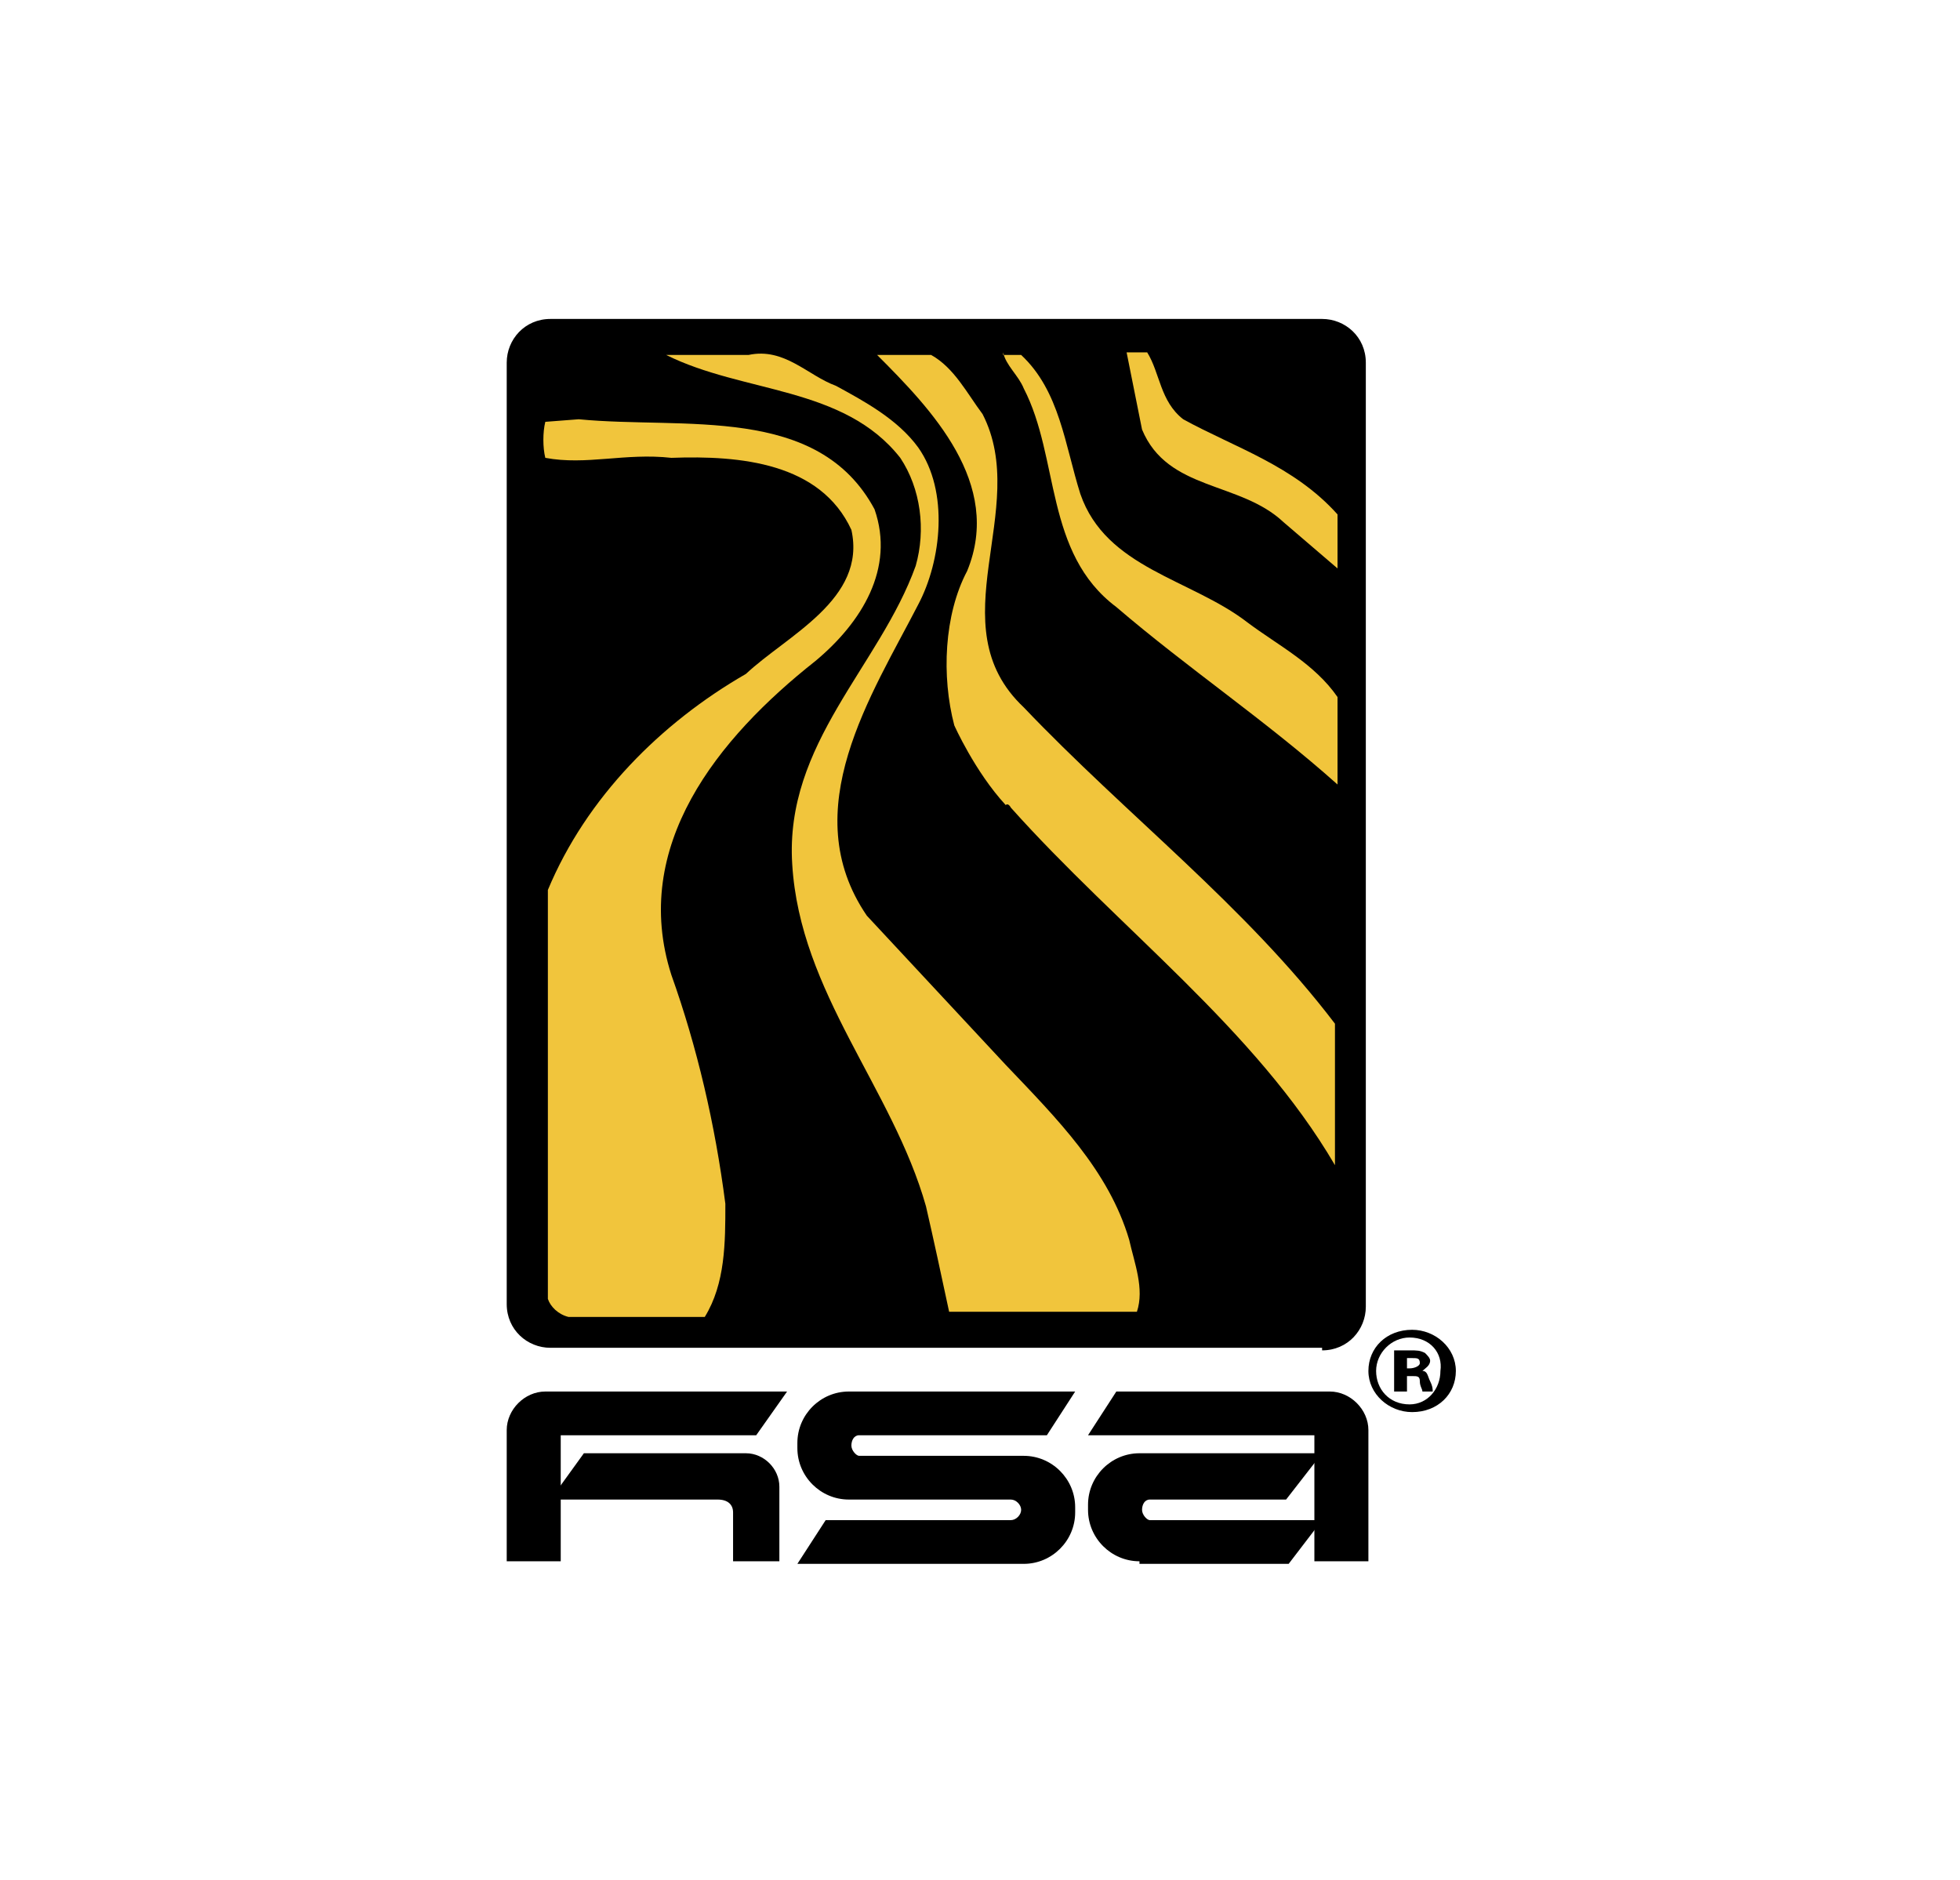
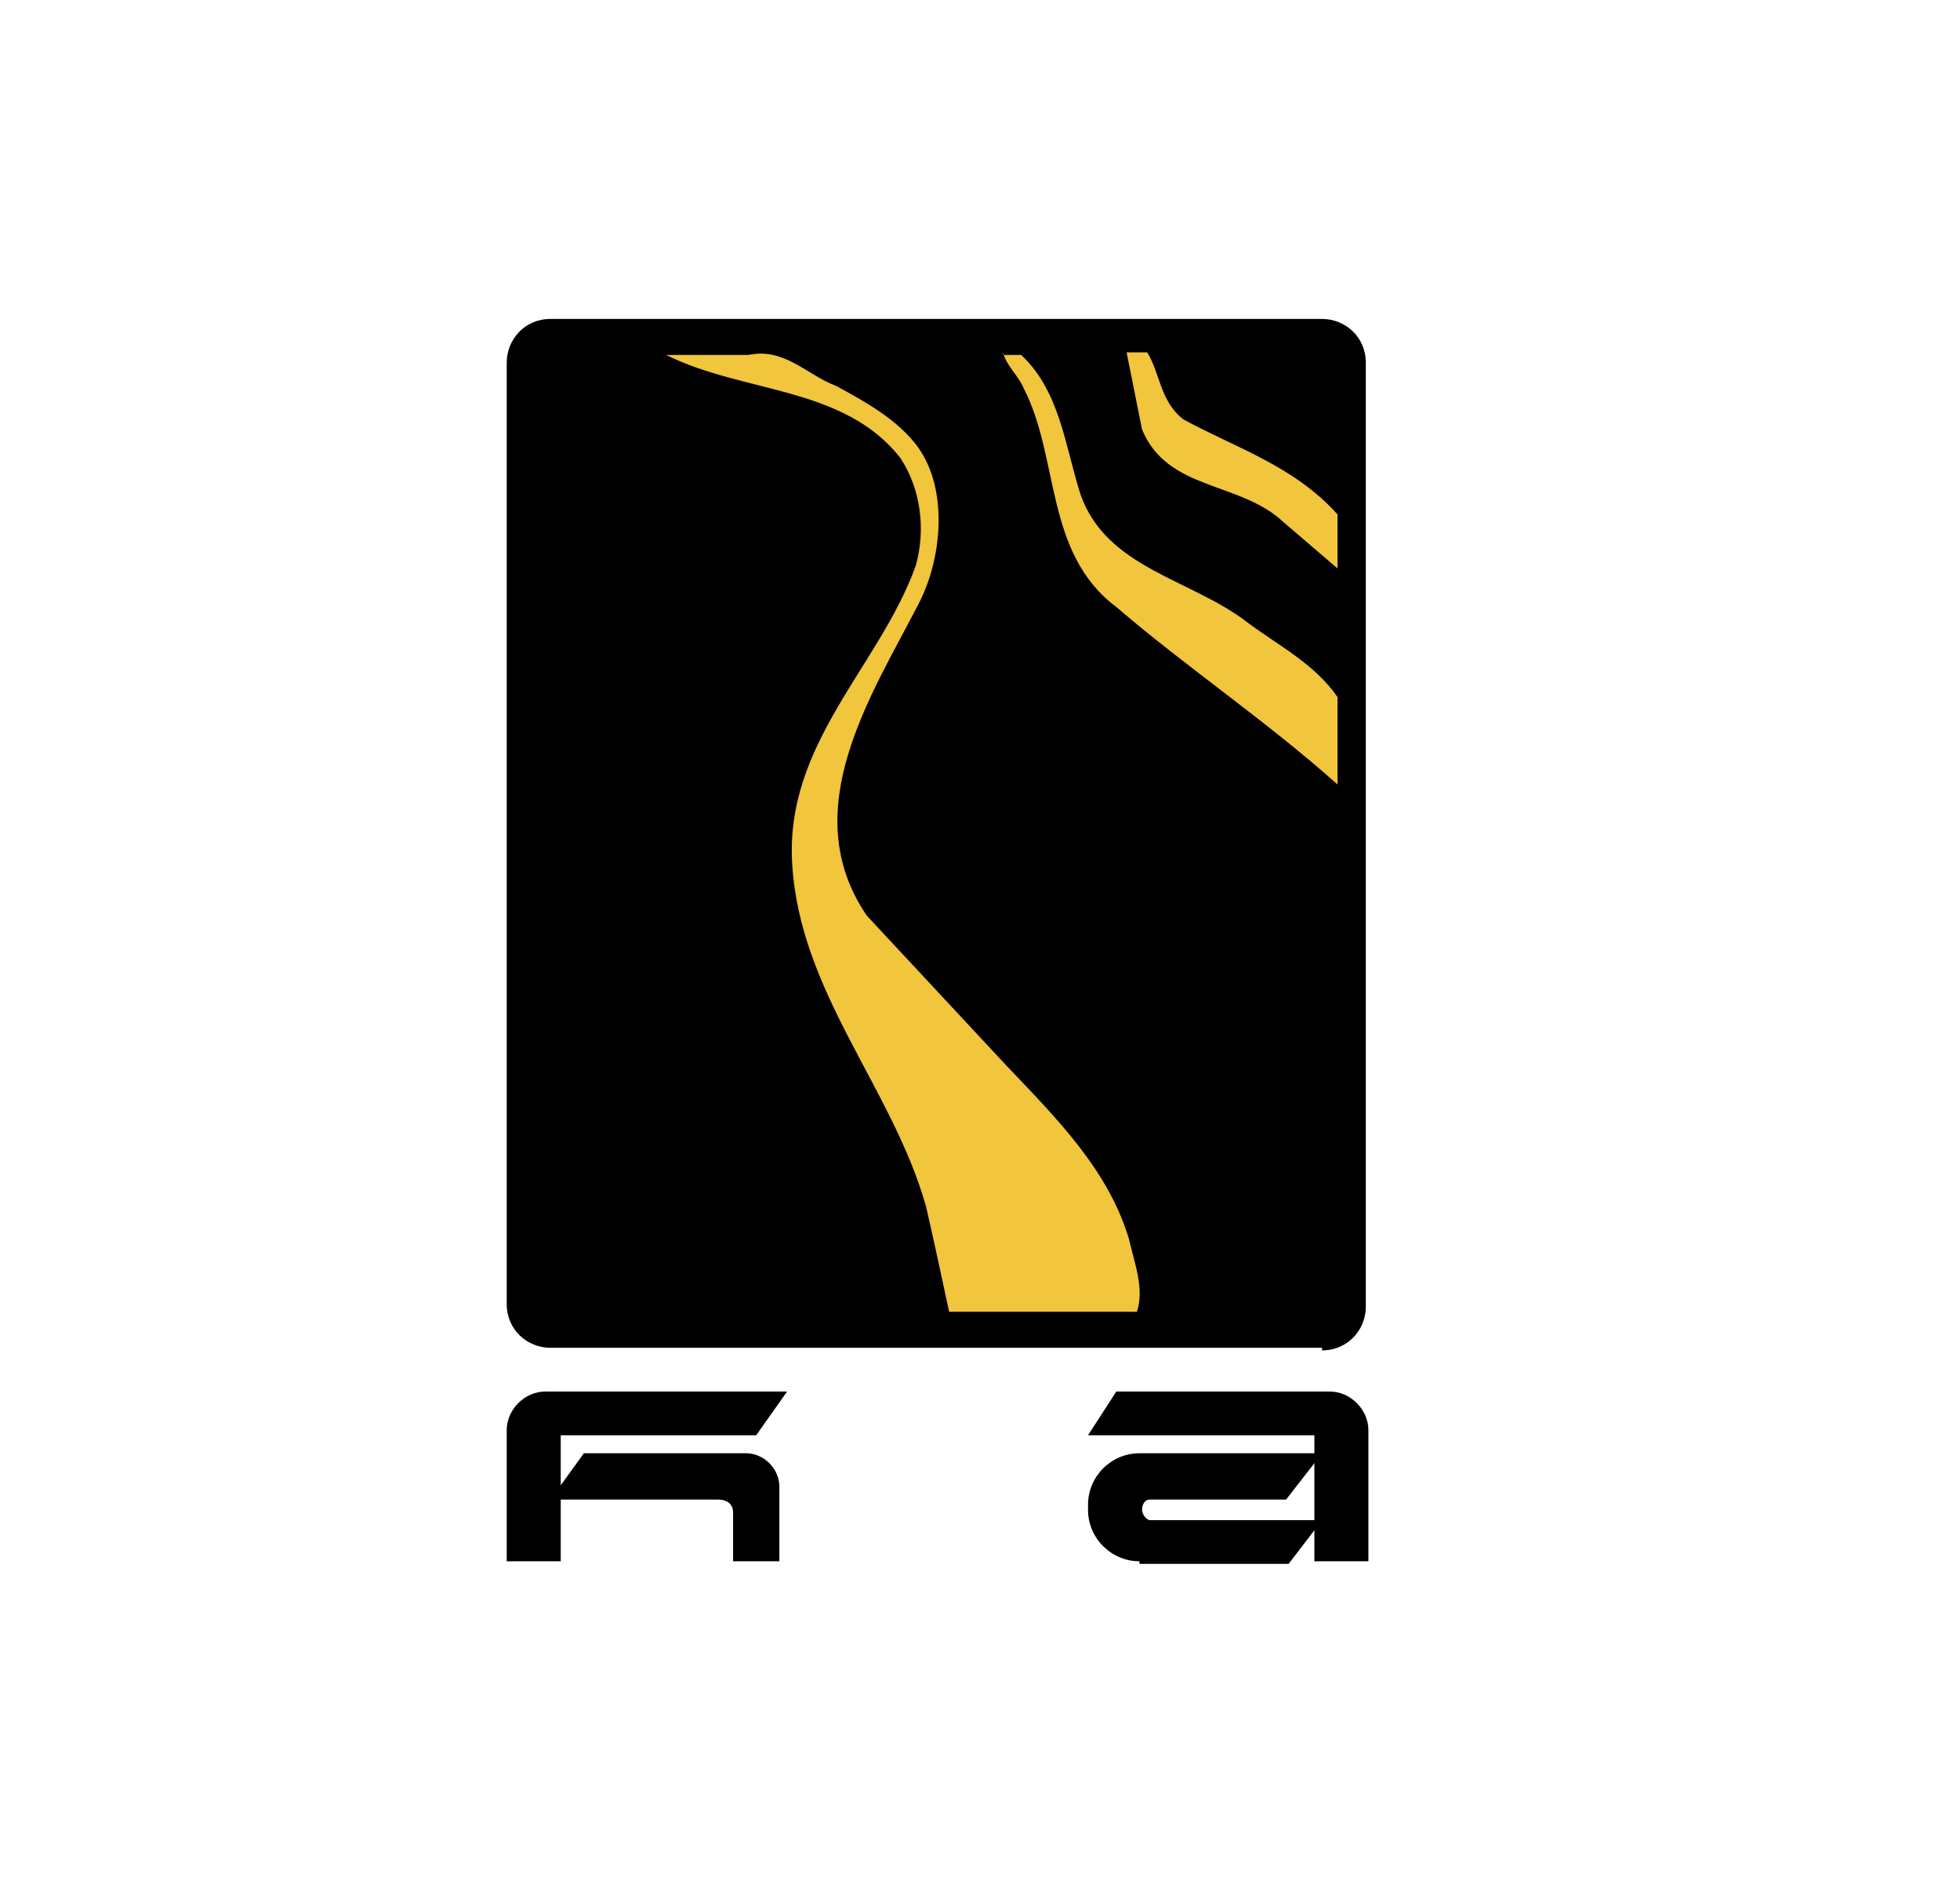
<svg xmlns="http://www.w3.org/2000/svg" version="1.1" id="Layer_1" x="0px" y="0px" viewBox="0 0 76.2 73.1" style="enable-background:new 0 0 76.2 73.1;" xml:space="preserve">
  <style type="text/css">
	.st0{fill:#F1C53C;}
</style>
  <g>
-     <path d="M54.9,51.7c0.9,0,1.7,0.7,1.7,1.6c0,0.9-0.7,1.6-1.7,1.6c-0.9,0-1.7-0.7-1.7-1.6C53.2,52.4,53.9,51.7,54.9,51.7L54.9,51.7z    M54.8,52c-0.7,0-1.3,0.6-1.3,1.3c0,0.7,0.5,1.3,1.3,1.3c0.7,0,1.2-0.6,1.2-1.3C56.1,52.6,55.6,52,54.8,52L54.8,52L54.8,52z    M54.6,54.1h-0.4v-1.6c0.1,0,0.4,0,0.6,0c0.3,0,0.4,0,0.6,0.1c0.1,0.1,0.2,0.2,0.2,0.3c0,0.2-0.2,0.3-0.3,0.4v0   c0.2,0,0.2,0.2,0.3,0.4c0.1,0.2,0.1,0.3,0.1,0.4h-0.4c0-0.1-0.1-0.2-0.1-0.4c0-0.2-0.1-0.2-0.3-0.2h-0.2V54.1z M54.6,53.2h0.2   c0.2,0,0.4-0.1,0.4-0.2c0-0.2-0.1-0.2-0.3-0.2c-0.1,0-0.2,0-0.2,0V53.2z" />
    <path d="M51.4,52.5c1,0,1.7-0.8,1.7-1.7V14.1c0-1-0.8-1.7-1.7-1.7h-30c-1,0-1.7,0.8-1.7,1.7v36.6c0,1,0.8,1.7,1.7,1.7H51.4z" />
    <path class="st0" d="M52,20c-1.7-1.9-4-2.6-6-3.7c-0.9-0.7-0.9-1.8-1.4-2.6h-0.8c0.2,1,0.4,2,0.6,3c1,2.4,3.8,2,5.5,3.6l2.1,1.8V20   z" />
    <path class="st0" d="M39,13.7c0.1,0.5,0.6,0.9,0.8,1.4c1.4,2.7,0.8,6.4,3.6,8.5c2.8,2.4,5.8,4.4,8.6,6.9v-3.4   c-0.9-1.3-2.3-2-3.5-2.9c-2.2-1.7-5.5-2.1-6.5-5c-0.6-1.9-0.8-4-2.3-5.4H39z" />
-     <path class="st0" d="M39.3,31.4c4.2,4.7,9.5,8.6,12.6,13.9v-5.5c-3.5-4.6-8.1-8.1-12.1-12.3c-3.4-3.2,0.3-7.7-1.6-11.4   c-0.6-0.8-1.1-1.8-2-2.3h-2.1c2.1,2.1,4.9,5,3.5,8.4c-0.9,1.7-1,4.1-0.5,6c0,0,0.8,1.8,2,3.1C39.2,31.2,39.3,31.4,39.3,31.4" />
    <path class="st0" d="M44.2,51c0.3-0.9-0.1-1.9-0.3-2.8c-0.8-2.7-2.8-4.7-4.8-6.8l-5.4-5.8c-2.8-4.1,0.2-8.6,2-12.1   c0.9-1.7,1.2-4.4,0-6.1c-0.8-1.1-2.1-1.8-3.2-2.4c-1.1-0.4-2-1.5-3.4-1.2h-3.2c3,1.5,6.9,1.2,9.1,4c0.8,1.2,1,2.8,0.6,4.2   c-1.4,3.9-5.1,6.9-4.8,11.6c0.3,5,3.9,8.7,5.2,13.3c0.3,1.3,0.6,2.7,0.9,4.1H44.2z" />
-     <path class="st0" d="M21.3,50.5c0.1,0.3,0.4,0.6,0.8,0.7h5.3c0.8-1.3,0.8-2.9,0.8-4.4c-0.4-3.1-1.1-6.1-2.1-8.9   c-1.6-5,1.8-9.2,5.6-12.2c1.8-1.5,3.1-3.6,2.3-5.9c-2.2-4.1-7.4-3.1-11.5-3.5l-1.3,0.1c-0.1,0.4-0.1,1,0,1.4c1.6,0.3,3.1-0.2,4.9,0   c2.7-0.1,5.8,0.2,7,2.8c0.6,2.7-2.5,4.1-4.1,5.6c-3.3,1.9-6.2,4.8-7.7,8.4V50.5z" />
    <path d="M51.1,60.7h2.1v-5.1c0-0.8-0.7-1.5-1.5-1.5h-8.3l-1.1,1.7l8.8,0L51.1,60.7z" />
    <path d="M44.3,60.7c-1.1,0-2-0.9-2-2v-0.2c0-1.1,0.9-2,2-2h7.1L50,58.3h-5.3c-0.2,0-0.3,0.2-0.3,0.4v0c0,0.2,0.2,0.4,0.3,0.4h6.7   l-1.3,1.7H44.3z" />
-     <path d="M33,58.3c-1.1,0-2-0.9-2-2v-0.2c0-1.1,0.9-2,2-2h8.8l-1.1,1.7h-7.3c-0.2,0-0.3,0.2-0.3,0.4v0c0,0.2,0.2,0.4,0.3,0.4h6.4   c1.1,0,2,0.9,2,2v0.2c0,1.1-0.9,2-2,2h-8.8l1.1-1.7h7.2c0.2,0,0.4-0.2,0.4-0.4v0c0-0.2-0.2-0.4-0.4-0.4H33z" />
    <path d="M21.4,58.3l6.5,0c0.4,0,0.6,0.2,0.6,0.5l0,1.9h1.8v-2.9c0-0.7-0.6-1.3-1.3-1.3l-6.3,0L21.4,58.3z" />
    <path d="M21.8,60.7h-2.1v-5.1c0-0.8,0.7-1.5,1.5-1.5h9.4l-1.2,1.7l-7.6,0V60.7z" />
  </g>
</svg>